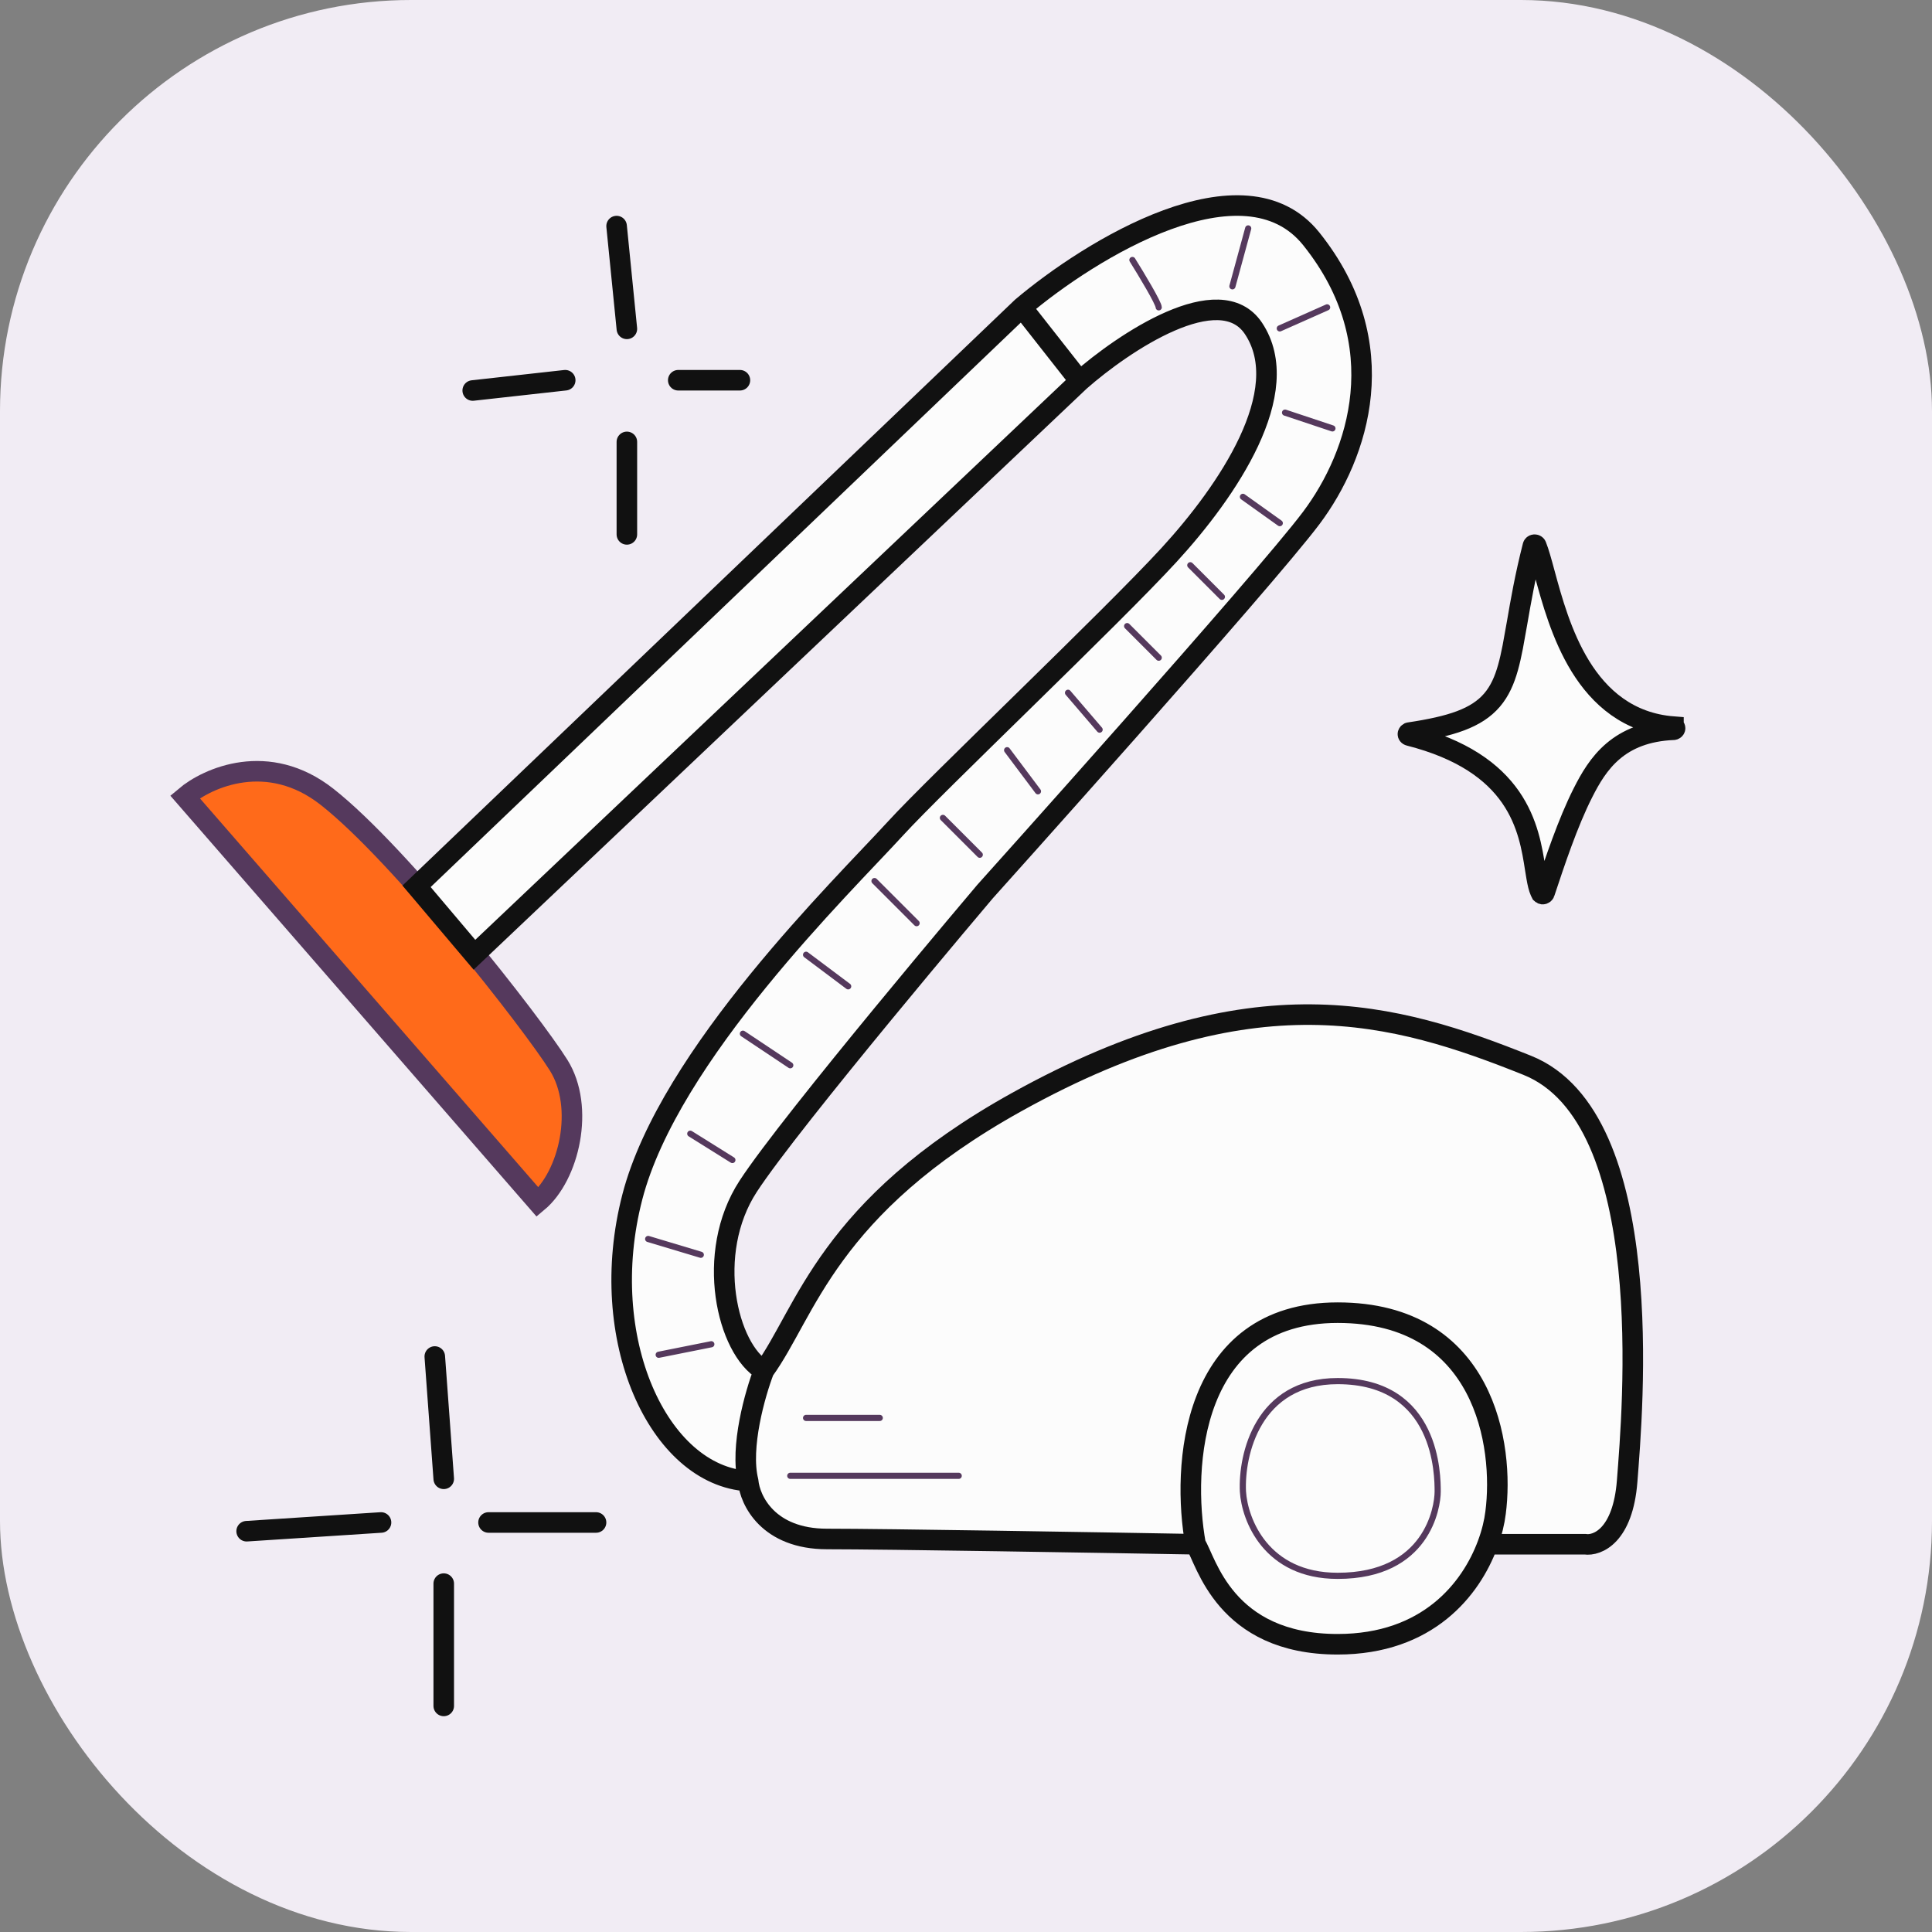
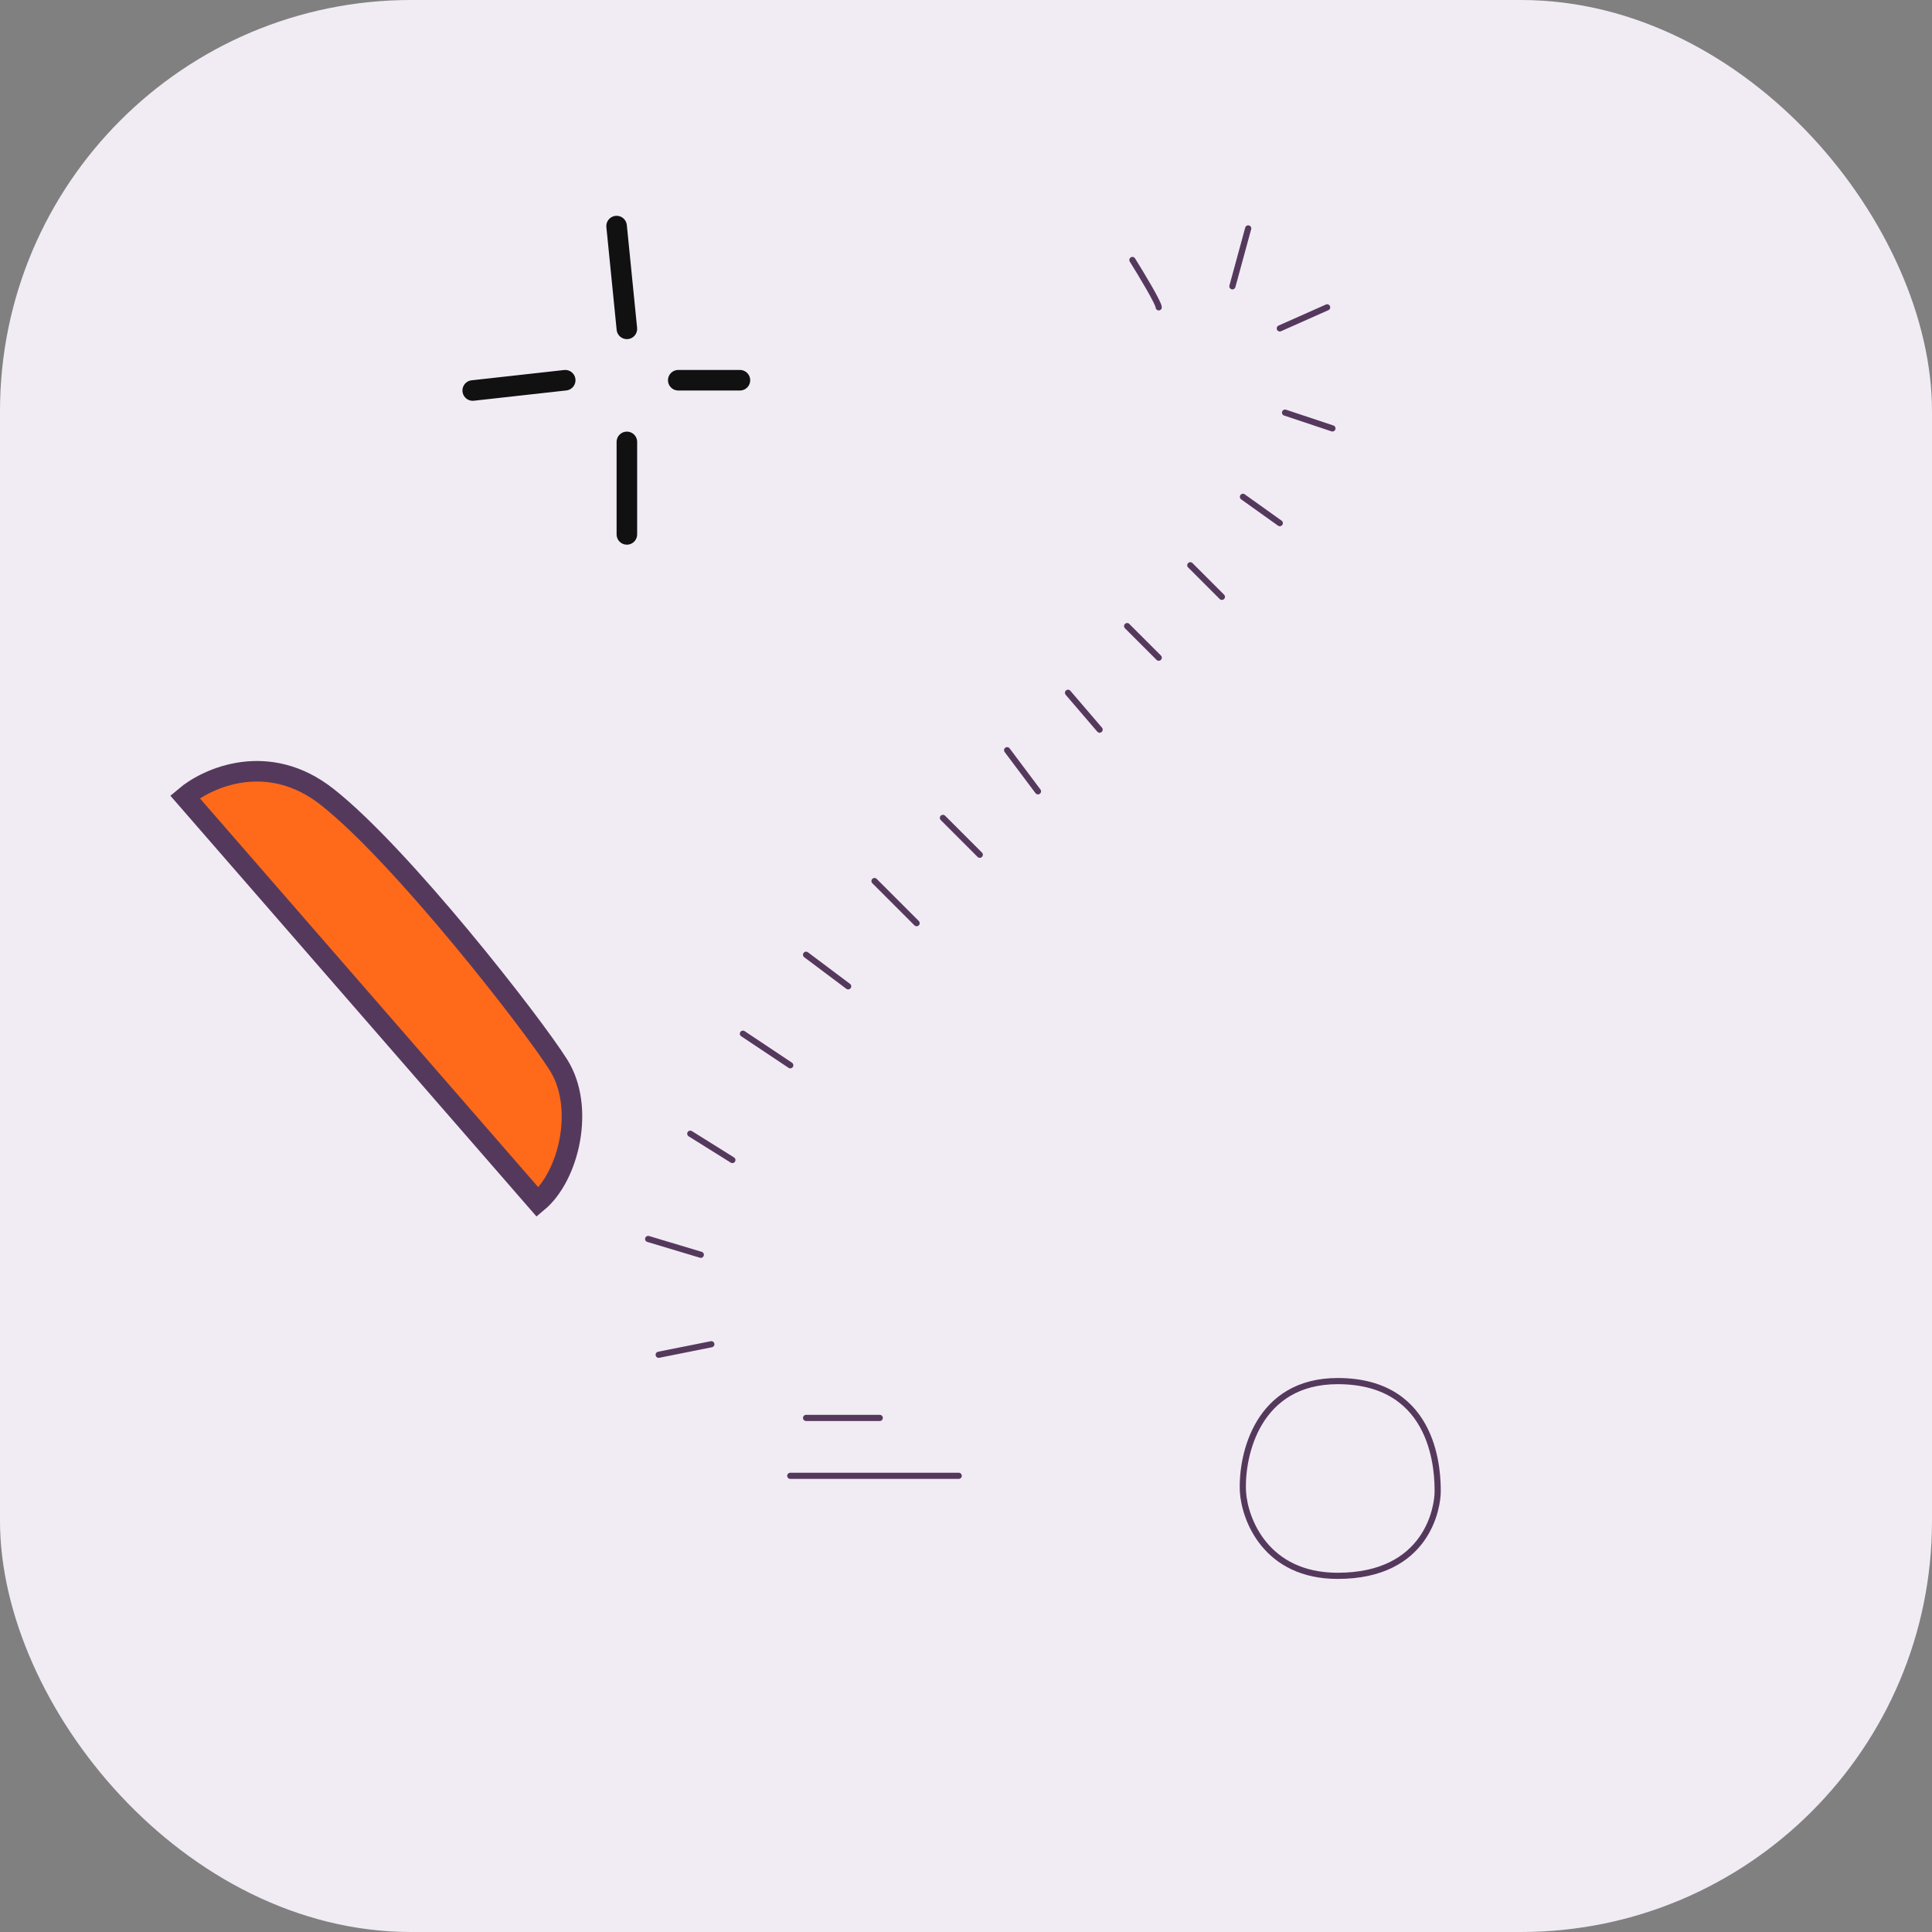
<svg xmlns="http://www.w3.org/2000/svg" width="94" height="94" viewBox="0 0 94 94" fill="none">
  <rect x="0" y="0" width="94" height="94" fill="#808080" stroke="none" />
  <rect width="94" height="94" rx="20" fill="#F1ECF4" />
  <path d="M9 38.77L26.158 58.489C27.694 57.208 28.463 53.879 27.182 51.83C25.902 49.782 19.5 41.587 15.914 38.77C13.046 36.516 10.11 37.831 9 38.77Z" fill="#FF6A1A" stroke="#55395D" stroke-linecap="round" />
-   <path d="M23.084 46.453L20.268 43.123L49.718 14.954C53.047 12.137 60.525 7.527 63.802 11.625C67.9 16.746 66.107 22.124 63.802 25.197C61.498 28.27 47.925 43.38 47.925 43.38C47.925 43.38 38.499 54.5 36.401 57.72C34.272 60.988 35.377 65.659 37.169 66.683C39.218 63.867 40.242 58.745 49.462 53.623C60.986 47.221 67.9 49.27 74.302 51.83C80.704 54.391 79.424 68.732 79.168 72.061C78.963 74.725 77.716 75.22 77.119 75.134H72.38C71.573 77.311 69.474 80 65.083 80C59.551 80 58.681 75.903 58.169 75.134C53.388 75.049 43.111 74.878 40.242 74.878C37.374 74.878 36.486 73 36.401 72.061C32.048 71.805 28.974 65.147 30.767 58.233C32.56 51.318 40.999 43.123 43.572 40.306C45.54 38.15 54.071 30.063 56.888 26.99C59.705 23.917 63.034 19.051 60.986 15.978C59.346 13.52 54.669 16.661 52.535 18.539L23.084 46.453Z" fill="#FCFCFC" />
-   <path d="M52.535 18.539L23.084 46.453L20.268 43.123L49.718 14.954M52.535 18.539L49.718 14.954M52.535 18.539C54.669 16.661 59.346 13.52 60.986 15.978C63.034 19.051 59.705 23.917 56.888 26.99C54.071 30.063 45.54 38.15 43.572 40.306C40.999 43.123 32.56 51.318 30.767 58.233C28.974 65.147 32.048 71.805 36.401 72.061M49.718 14.954C53.047 12.137 60.525 7.527 63.802 11.625C67.9 16.746 66.107 22.124 63.802 25.197C61.498 28.27 47.925 43.38 47.925 43.38C47.925 43.38 38.499 54.5 36.401 57.72C34.272 60.988 35.377 65.659 37.169 66.683M37.169 66.683C36.742 67.793 35.991 70.422 36.401 72.061M37.169 66.683C39.218 63.867 40.242 58.745 49.462 53.623C60.986 47.221 67.9 49.27 74.302 51.83C80.704 54.391 79.424 68.732 79.168 72.061C78.963 74.725 77.716 75.22 77.119 75.134H72.38M36.401 72.061C36.486 73 37.374 74.878 40.242 74.878C43.111 74.878 53.388 75.049 58.169 75.134M58.169 75.134C57.486 71.378 57.912 63.867 65.083 63.867C72.253 63.867 73.192 70.354 72.766 73.598C72.713 74.038 72.59 74.569 72.38 75.134M58.169 75.134C58.681 75.903 59.551 80 65.083 80C69.474 80 71.573 77.311 72.38 75.134" stroke="#111111" stroke-linecap="round" />
  <path d="M55.096 12.649C55.523 13.332 56.377 14.749 56.377 14.954M60.73 11.113L59.962 13.93M62.267 15.978L64.571 14.954M62.523 20.076L64.828 20.844M60.474 24.173L62.267 25.453M57.913 27.502L59.45 29.039M54.84 30.463L56.377 32M51.964 33.707L53.501 35.5M49.001 36.5L50.501 38.5M45.877 39.794L47.67 41.587M42.548 42.867L44.597 44.916M39.219 46.453L41.267 47.989M36.146 50.294L38.45 51.83M33.585 55.16L35.633 56.44M31.536 60.281L34.097 61.05M32.048 65.915L34.609 65.403M39.219 68.988H42.804M38.45 71.805H46.645M60.474 72.573C60.389 70.781 61.191 67.196 65.084 67.196C69.949 67.196 69.949 71.805 69.949 72.573C69.949 73.342 69.437 76.671 65.084 76.671C61.601 76.671 60.559 73.939 60.474 72.573Z" stroke="#55395D" stroke-width="0.3" stroke-linecap="round" />
-   <path d="M12 74.5L18.538 74.075M21.59 71.95L21.154 66M23.769 74.075H29M21.59 77.05V83" stroke="#111111" stroke-linecap="round" />
  <path d="M30.5 21.5C30.5 23 30.5 23.5 30.5 26M27.5 18.5L23 19M30.5 16L30 11M33 18.5H36" stroke="#111111" stroke-linecap="round" />
-   <path d="M74.658 26.5C74.705 26.499 74.737 26.526 74.746 26.55C74.874 26.871 75 27.328 75.156 27.906V27.907C75.498 29.163 75.975 30.928 76.891 32.414C77.818 33.919 79.225 35.185 81.421 35.355V35.356C81.475 35.361 81.5 35.401 81.5 35.432C81.5 35.454 81.485 35.482 81.454 35.496L81.418 35.505C80.111 35.562 79.179 35.956 78.478 36.552C77.792 37.136 77.366 37.884 77.018 38.571C76.278 40.031 75.644 41.945 75.147 43.441V43.443C75.141 43.462 75.124 43.482 75.099 43.492L75.071 43.499L75.064 43.5C75.063 43.5 75.062 43.5 75.062 43.5L75.014 43.487C75.001 43.48 74.992 43.471 74.987 43.462L74.986 43.461L74.939 43.367C74.866 43.202 74.816 42.986 74.763 42.684L74.696 42.277C74.548 41.326 74.349 40.016 73.499 38.789C72.638 37.547 71.156 36.448 68.561 35.788C68.517 35.776 68.499 35.742 68.5 35.714C68.501 35.692 68.515 35.667 68.541 35.653L68.571 35.644C70.605 35.339 71.841 34.942 72.596 34.059C72.972 33.618 73.2 33.09 73.371 32.481C73.456 32.18 73.529 31.849 73.6 31.488L73.811 30.316C73.987 29.293 74.204 28.036 74.582 26.559C74.589 26.532 74.616 26.503 74.658 26.5Z" fill="#FCFCFC" stroke="#111111" />
</svg>